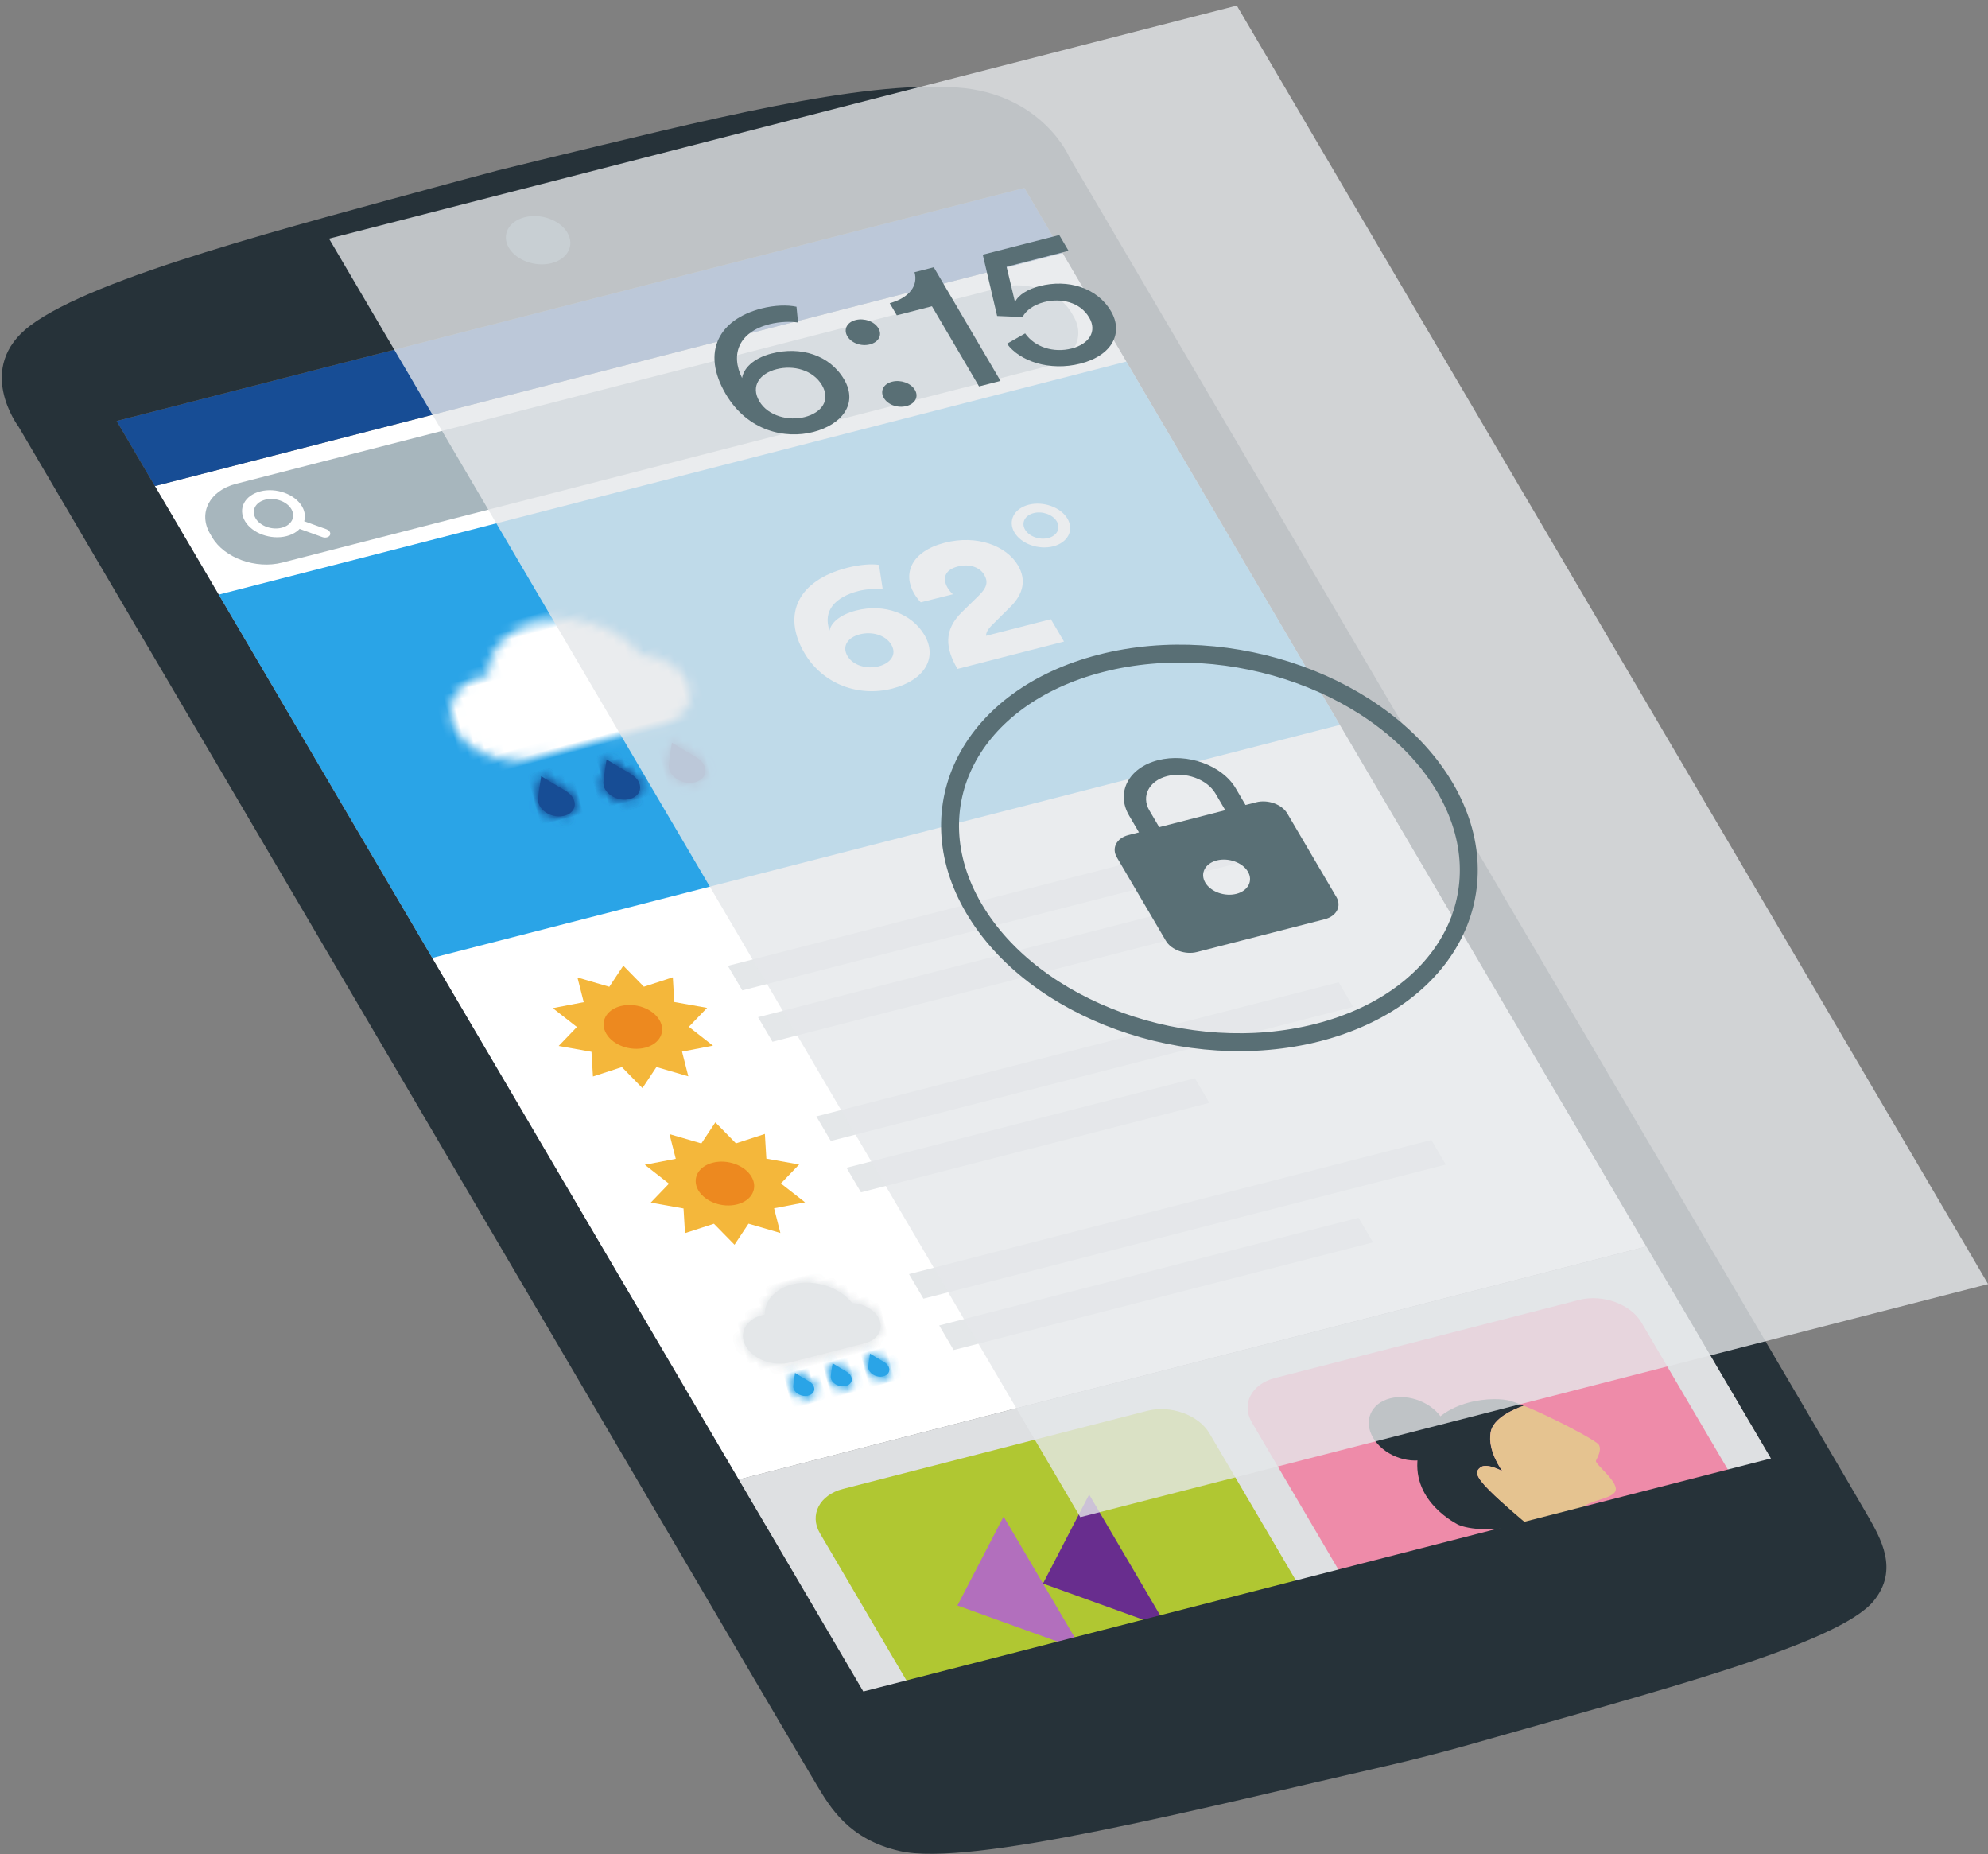
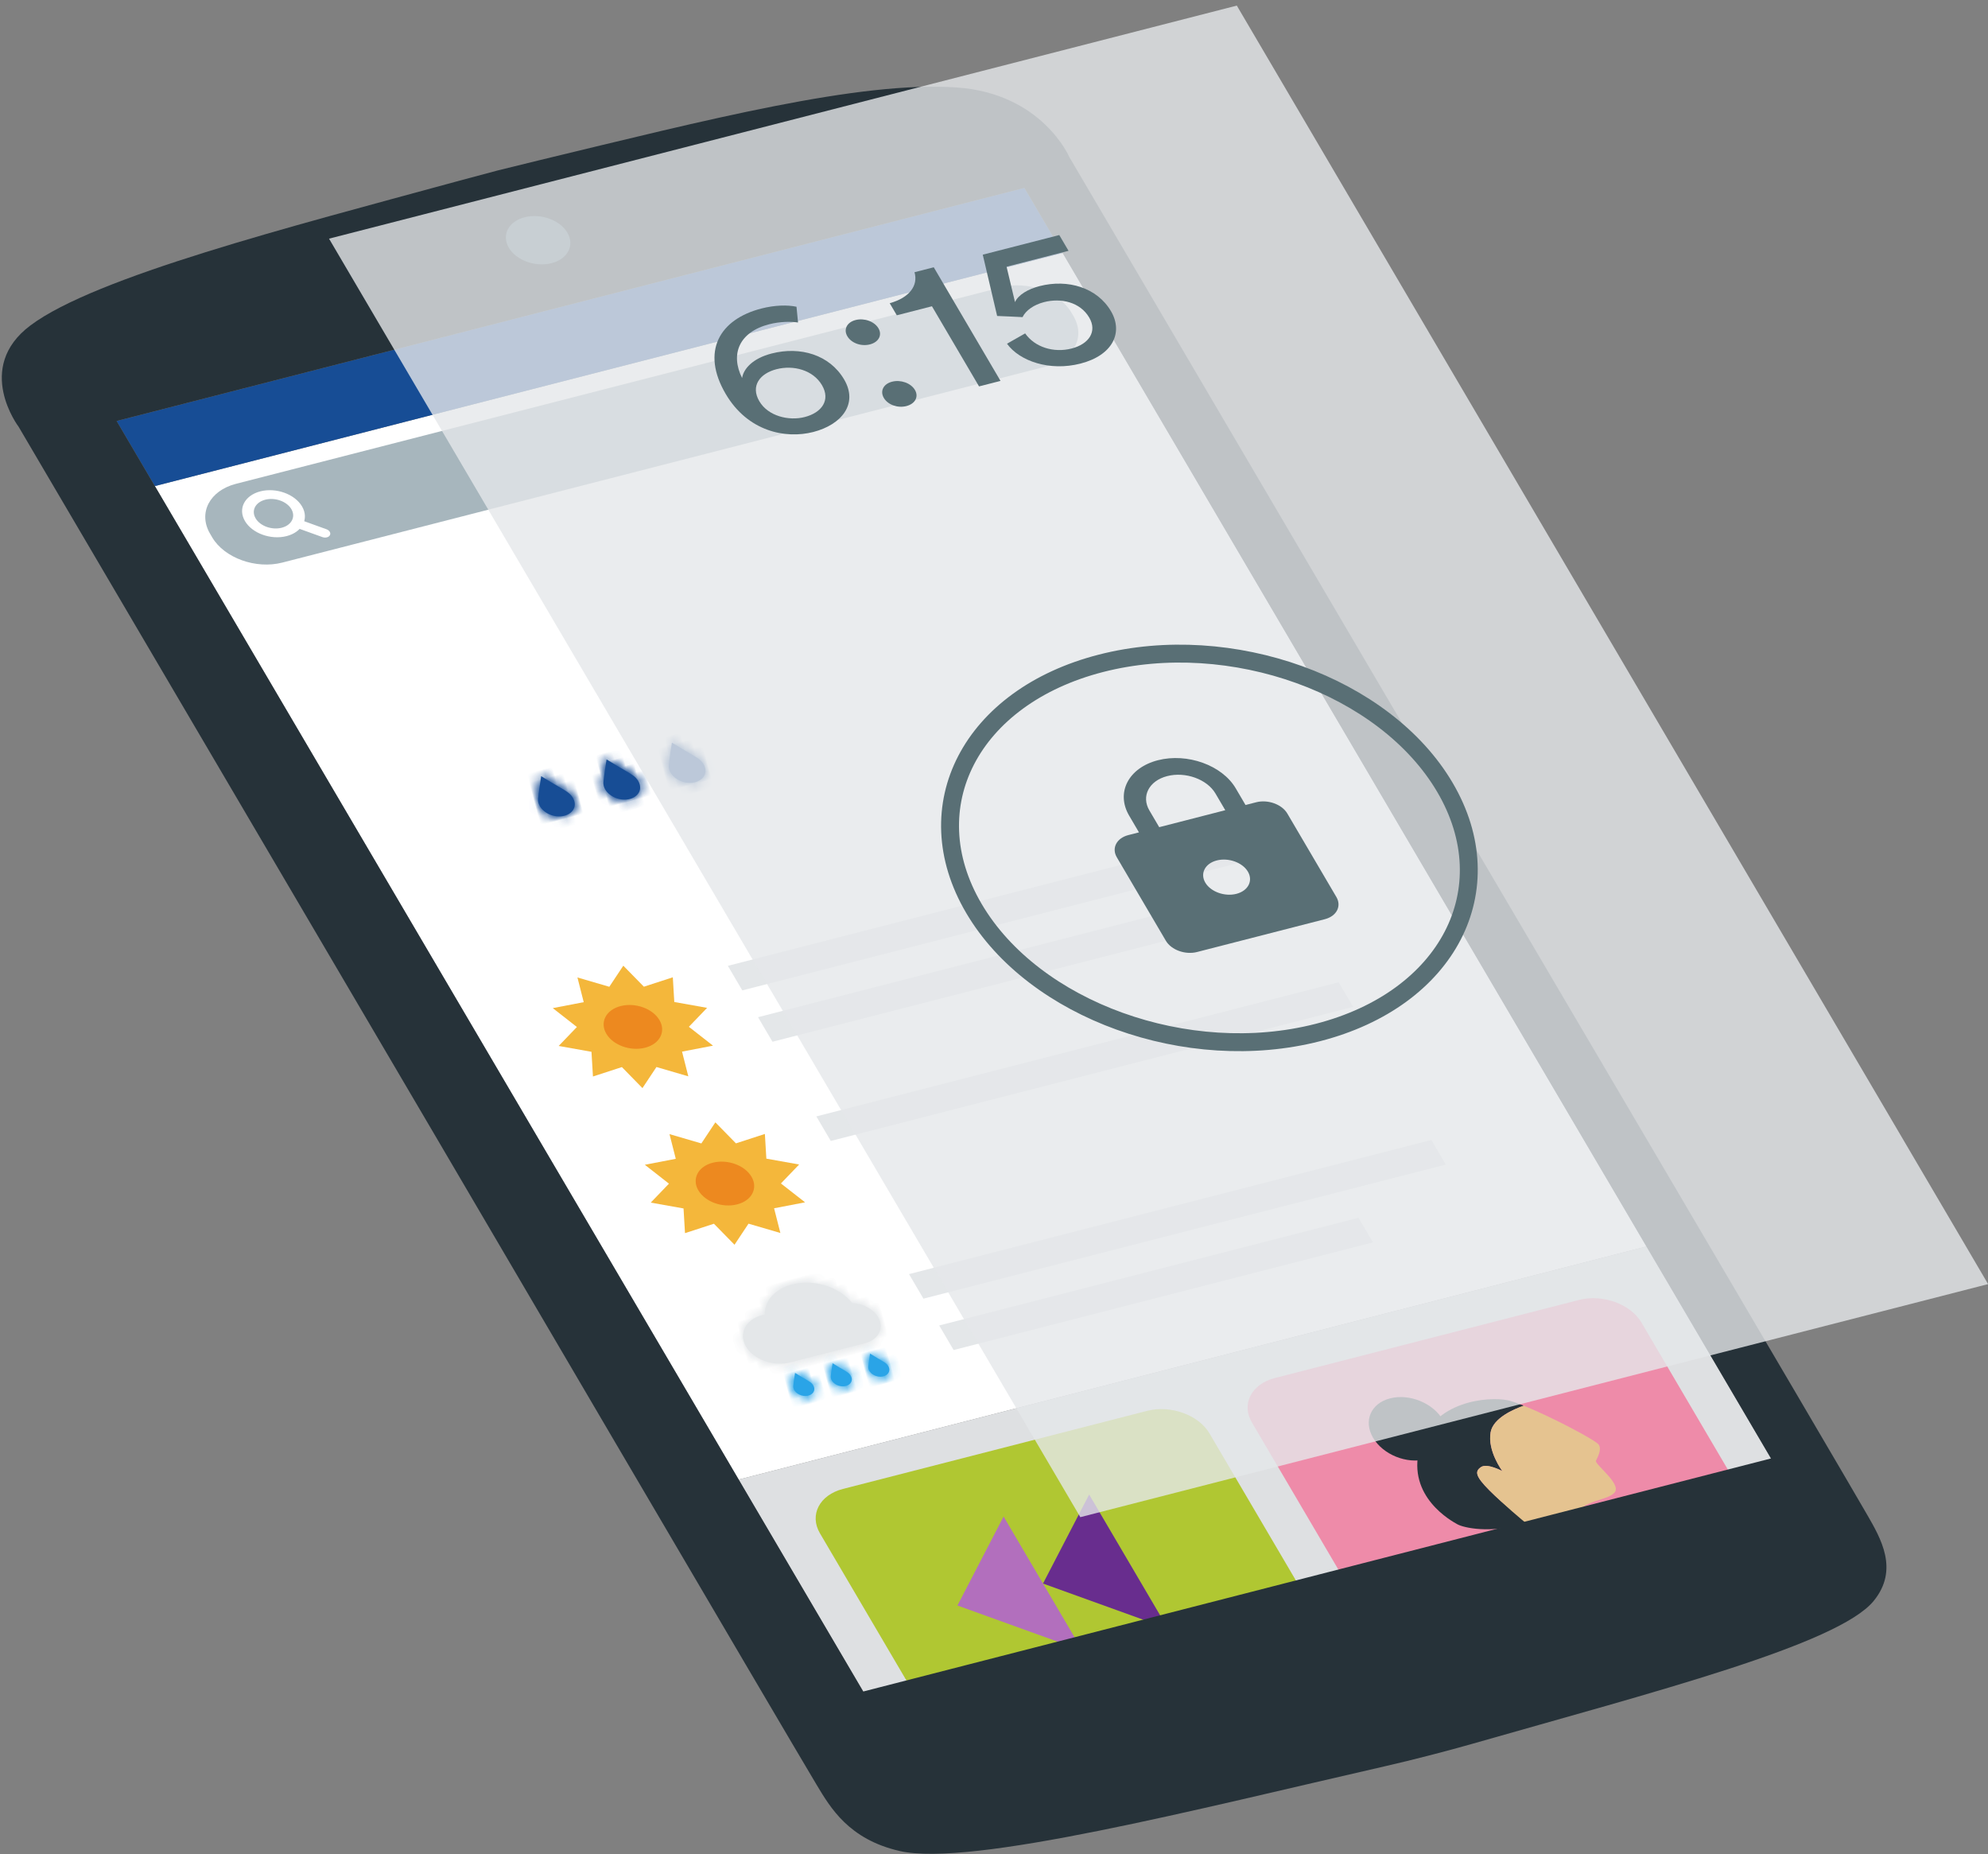
<svg xmlns="http://www.w3.org/2000/svg" xmlns:xlink="http://www.w3.org/1999/xlink" width="222px" height="207px" viewBox="0 0 222 207" version="1.1">
  <rect x="0" y="0" width="222" height="207" fill="#808080" stroke="none" />
  <title>Group 148</title>
  <desc>Created with Sketch.</desc>
  <defs>
    <path d="M6.024,4.678 C5.852,4.662 5.687,4.655 5.524,4.653 L5.524,4.653 C2.184,4.619 0.106,6.898 0.89,9.736 L0.89,9.736 C1.675,12.573 5.027,14.912 8.367,14.947 L8.367,14.947 L23.355,15.104 C26.129,15.133 27.856,13.238 27.206,10.882 L27.206,10.882 C26.723,9.136 25.075,7.583 23.028,6.905 L23.028,6.905 C21.502,3.266 17.059,0.434 12.704,0.389 L12.704,0.389 C12.669,0.389 12.634,0.388 12.599,0.388 L12.599,0.388 C9.228,0.388 6.655,2.085 6.024,4.678 L6.024,4.678 Z" id="path-1" />
    <path d="M0.999,2.58 C0.699,3.406 1.367,4.501 2.434,4.95 L2.434,4.95 C3.475,5.39 4.549,5.066 4.798,4.243 L4.798,4.243 C4.945,3.759 4.781,3.169 4.367,2.679 L4.367,2.679 C4.016,2.256 3.575,1.853 3.188,1.451 L3.188,1.451 C2.792,1.037 2.394,0.624 1.995,0.211 L1.995,0.211 C1.667,0.999 1.289,1.773 0.999,2.58 L0.999,2.58 Z" id="path-3" />
    <path d="M0.999,2.58 C0.699,3.406 1.367,4.501 2.434,4.95 L2.434,4.95 C3.475,5.39 4.549,5.066 4.798,4.243 L4.798,4.243 C4.945,3.759 4.781,3.169 4.367,2.679 L4.367,2.679 C4.016,2.256 3.575,1.853 3.188,1.451 L3.188,1.451 C2.792,1.037 2.394,0.624 1.995,0.211 L1.995,0.211 C1.667,0.999 1.289,1.773 0.999,2.58 L0.999,2.58 Z" id="path-5" />
    <path d="M0.625,2.658 C0.327,3.485 0.992,4.58 2.059,5.031 L2.059,5.031 C3.099,5.469 4.174,5.145 4.423,4.323 L4.423,4.323 C4.568,3.84 4.406,3.249 3.993,2.758 L3.993,2.758 C3.642,2.336 3.201,1.931 2.814,1.53 L2.814,1.53 C2.415,1.116 2.019,0.704 1.621,0.292 L1.621,0.292 C1.292,1.079 0.914,1.852 0.625,2.658 L0.625,2.658 Z" id="path-7" />
    <path d="M0.625,2.658 C0.327,3.485 0.992,4.58 2.059,5.031 L2.059,5.031 C3.099,5.469 4.174,5.145 4.423,4.323 L4.423,4.323 C4.568,3.84 4.406,3.249 3.993,2.758 L3.993,2.758 C3.642,2.336 3.201,1.931 2.814,1.53 L2.814,1.53 C2.415,1.116 2.019,0.704 1.621,0.292 L1.621,0.292 C1.292,1.079 0.914,1.852 0.625,2.658 L0.625,2.658 Z" id="path-9" />
    <path d="M0.25,2.737 C-0.049,3.564 0.618,4.66 1.685,5.11 L1.685,5.11 C2.724,5.548 3.8,5.224 4.049,4.402 L4.049,4.402 C4.194,3.919 4.032,3.328 3.618,2.837 L3.618,2.837 C3.268,2.416 2.826,2.01 2.438,1.608 L2.438,1.608 C2.041,1.197 1.644,0.783 1.246,0.369 L1.246,0.369 C0.916,1.158 0.541,1.931 0.25,2.737 L0.25,2.737 Z" id="path-11" />
    <path d="M0.25,2.737 C-0.049,3.564 0.618,4.66 1.685,5.11 L1.685,5.11 C2.724,5.548 3.8,5.224 4.049,4.402 L4.049,4.402 C4.194,3.919 4.032,3.328 3.618,2.837 L3.618,2.837 C3.268,2.416 2.826,2.01 2.438,1.608 L2.438,1.608 C2.041,1.197 1.644,0.783 1.246,0.369 L1.246,0.369 C0.916,1.158 0.541,1.931 0.25,2.737 L0.25,2.737 Z" id="path-13" />
    <path d="M3.775,2.586 C3.678,2.577 3.582,2.573 3.488,2.572 L3.488,2.572 C1.572,2.551 0.379,3.86 0.829,5.489 L0.829,5.489 C1.28,7.118 3.203,8.459 5.121,8.479 L5.121,8.479 L13.723,8.569 C15.315,8.586 16.306,7.499 15.932,6.146 L15.932,6.146 C15.655,5.144 14.71,4.253 13.536,3.863 L13.536,3.863 C12.659,1.774 10.11,0.149 7.609,0.124 L7.609,0.124 C7.589,0.124 7.567,0.123 7.547,0.123 L7.547,0.123 C5.614,0.123 4.138,1.098 3.775,2.586 L3.775,2.586 Z" id="path-15" />
    <path d="M7.546,0.124 C5.614,0.124 4.138,1.098 3.775,2.586 L3.775,2.586 C3.678,2.577 3.582,2.573 3.488,2.572 L3.488,2.572 C1.572,2.551 0.379,3.86 0.829,5.489 L0.829,5.489 C1.28,7.118 3.203,8.459 5.121,8.479 L5.121,8.479 L13.723,8.569 C15.315,8.586 16.306,7.499 15.932,6.146 L15.932,6.146 C15.655,5.144 14.71,4.253 13.536,3.863 L13.536,3.863 C12.659,1.774 10.11,0.149 7.609,0.124 L7.609,0.124 C7.588,0.124 7.567,0.124 7.546,0.124 L7.546,0.124 Z" id="path-17" />
    <path d="M0.263,2.07 C0.092,2.544 0.473,3.172 1.086,3.431 L1.086,3.431 C1.684,3.682 2.301,3.496 2.444,3.026 L2.444,3.026 C2.527,2.747 2.433,2.408 2.197,2.127 L2.197,2.127 C1.994,1.885 1.741,1.653 1.52,1.421 L1.52,1.421 C1.292,1.185 1.063,0.947 0.835,0.71 L0.835,0.71 C0.646,1.163 0.431,1.606 0.263,2.07 L0.263,2.07 Z" id="path-19" />
    <path d="M0.263,2.07 C0.092,2.544 0.473,3.172 1.086,3.431 L1.086,3.431 C1.684,3.682 2.301,3.496 2.444,3.026 L2.444,3.026 C2.527,2.747 2.433,2.408 2.197,2.127 L2.197,2.127 C1.994,1.885 1.741,1.653 1.52,1.421 L1.52,1.421 C1.292,1.185 1.063,0.947 0.835,0.71 L0.835,0.71 C0.646,1.163 0.431,1.606 0.263,2.07 L0.263,2.07 Z" id="path-21" />
    <path d="M0.068,2.114 C-0.103,2.59 0.278,3.217 0.892,3.476 L0.892,3.476 C1.488,3.728 2.105,3.541 2.247,3.07 L2.247,3.07 C2.331,2.792 2.237,2.454 2.001,2.173 L2.001,2.173 C1.8,1.929 1.547,1.697 1.323,1.467 L1.323,1.467 C1.095,1.229 0.868,0.993 0.641,0.756 L0.641,0.756 C0.451,1.207 0.235,1.653 0.068,2.114 L0.068,2.114 Z" id="path-23" />
    <path d="M0.068,2.114 C-0.103,2.59 0.278,3.217 0.892,3.476 L0.892,3.476 C1.488,3.728 2.105,3.541 2.247,3.07 L2.247,3.07 C2.331,2.792 2.237,2.454 2.001,2.173 L2.001,2.173 C1.8,1.929 1.547,1.697 1.323,1.467 L1.323,1.467 C1.095,1.229 0.868,0.993 0.641,0.756 L0.641,0.756 C0.451,1.207 0.235,1.653 0.068,2.114 L0.068,2.114 Z" id="path-25" />
    <path d="M1.003,2.16 C0.832,2.634 1.214,3.263 1.826,3.522 L1.826,3.522 C2.423,3.773 3.04,3.586 3.183,3.116 L3.183,3.116 C3.267,2.838 3.173,2.498 2.937,2.217 L2.937,2.217 C2.733,1.976 2.48,1.744 2.258,1.512 L2.258,1.512 C2.032,1.276 1.802,1.037 1.574,0.801 L1.574,0.801 C1.385,1.254 1.168,1.697 1.003,2.16 L1.003,2.16 Z" id="path-27" />
    <path d="M1.003,2.16 C0.832,2.634 1.214,3.263 1.826,3.522 L1.826,3.522 C2.423,3.773 3.04,3.586 3.183,3.116 L3.183,3.116 C3.267,2.838 3.173,2.498 2.937,2.217 L2.937,2.217 C2.733,1.976 2.48,1.744 2.258,1.512 L2.258,1.512 C2.032,1.276 1.802,1.037 1.574,0.801 L1.574,0.801 C1.385,1.254 1.168,1.697 1.003,2.16 L1.003,2.16 Z" id="path-29" />
  </defs>
  <g id="New-Designs-(Part-2)" stroke="none" stroke-width="1" fill="none" fill-rule="evenodd">
    <g id="Operators" transform="translate(-945, -2272)">
      <g id="Group-148" transform="translate(1059.688, 2378.359) rotate(-15) translate(-1059.688, -2378.359) translate(965.188, 2278.359)">
        <polygon id="Fill-1" fill="#FFFFFF" points="48.171 148.491 152.823 149.593 118.559 25.578 13.907 24.476" />
        <polygon id="Fill-2" fill="#DEE0E2" points="60.208 192.057 164.861 193.159 152.824 149.592 48.172 148.491" />
        <g id="Group-27" transform="translate(11.299, 15.873)">
          <path d="M97.166,170.84 C97.801,173.133 96.107,174.987 93.404,174.959 L58.332,174.588 C55.629,174.561 52.899,172.661 52.266,170.368 L44.085,140.76 C43.452,138.468 45.144,136.614 47.847,136.642 L82.921,137.012 C85.622,137.04 88.352,138.94 88.986,141.234 L97.166,170.84 Z" id="Fill-3" fill="#B0C732" />
          <path d="M146.962,171.365 C147.596,173.657 145.903,175.512 143.2,175.484 L108.127,175.113 C105.424,175.086 102.695,173.185 102.061,170.892 L93.88,141.284 C93.248,138.992 94.94,137.139 97.643,137.165 L132.715,137.536 C135.418,137.565 138.147,139.464 138.781,141.757 L146.962,171.365 Z" id="Fill-5" fill="#EE8BA9" />
          <polyline id="Fill-7" fill="#B26FBD" points="69.005 160.995 56.829 152.523 64.38 144.258" />
          <polyline id="Fill-9" fill="#682D8E" points="78.868 161.099 66.693 152.627 74.244 144.361" />
          <polygon id="Fill-11" fill="#E4E7E9" points="111.616 80.603 51.398 79.969 50.55 76.903 110.768 77.536" />
          <polygon id="Fill-13" fill="#E4E7E9" points="108.808 86.965 53.169 86.379 52.321 83.313 107.962 83.899" />
          <polygon id="Fill-15" fill="#E4E7E9" points="116.809 99.397 56.591 98.763 55.743 95.698 115.961 96.33" />
-           <polygon id="Fill-17" fill="#E4E7E9" points="98.526 105.596 58.361 105.174 57.514 102.108 97.679 102.531" />
          <polygon id="Fill-19" fill="#E4E7E9" points="122.248 119.084 62.029 118.45 61.182 115.384 121.4 116.017" />
          <polygon id="Fill-21" fill="#E4E7E9" points="112.146 125.369 63.801 124.861 62.953 121.794 111.3 122.302" />
-           <polygon id="Fill-23" fill="#2AA4E7" points="123.534 68.607 18.881 67.505 6.351 22.154 111.003 23.255" />
          <polygon id="Fill-25" fill="#174D95" points="107.259 9.704 2.607 8.603 0.362 0.479 105.015 1.581" />
        </g>
        <g id="Group-30" transform="translate(38.418, 49.772)">
          <mask id="mask-2" fill="white">
            <use xlink:href="#path-1" />
          </mask>
          <g id="Clip-29" />
          <polygon id="Fill-28" fill="#FFFFFF" mask="url(#mask-2)" points="-9.316 -5.04 29.041 -4.638 35.969 20.433 -2.389 20.03" />
        </g>
        <path d="M49.565,69.4 C49.213,68.978 48.773,68.575 48.385,68.171 C47.989,67.759 47.592,67.345 47.193,66.932 C46.864,67.72 46.487,68.493 46.198,69.3 C45.898,70.127 46.565,71.221 47.632,71.672 C48.672,72.11 49.747,71.786 49.996,70.965 C50.142,70.481 49.978,69.89 49.565,69.4" id="Fill-31" fill="#174D95" />
        <g id="Group-39" transform="translate(45.198, 66.721)">
          <g id="Group-35">
            <mask id="mask-4" fill="white">
              <use xlink:href="#path-3" />
            </mask>
            <g id="Clip-34" />
            <polygon id="Fill-33" fill="#174D95" mask="url(#mask-4)" points="62.268 372.747 504.501 377.401 291.952 -391.88 -150.282 -396.534" />
          </g>
          <g id="Group-38">
            <mask id="mask-6" fill="white">
              <use xlink:href="#path-5" />
            </mask>
            <g id="Clip-37" />
            <polygon id="Fill-36" fill="#174D95" mask="url(#mask-6)" points="-7.485 -5.085 8.601 -4.917 12.845 10.444 -3.241 10.274" />
          </g>
        </g>
        <path d="M57.1,69.479 C56.749,69.058 56.308,68.653 55.921,68.251 C55.523,67.838 55.126,67.425 54.729,67.011 C54.399,67.8 54.021,68.573 53.733,69.378 C53.435,70.207 54.099,71.3 55.166,71.751 C56.207,72.19 57.281,71.865 57.53,71.044 C57.677,70.56 57.513,69.969 57.1,69.479" id="Fill-40" fill="#174D95" />
        <g id="Group-48" transform="translate(53.107, 66.721)">
          <g id="Group-44">
            <mask id="mask-8" fill="white">
              <use xlink:href="#path-7" />
            </mask>
            <g id="Clip-43" />
            <polygon id="Fill-42" fill="#174D95" mask="url(#mask-8)" points="54.358 372.747 496.591 377.401 284.042 -391.88 -158.192 -396.534" />
          </g>
          <g id="Group-47">
            <mask id="mask-10" fill="white">
              <use xlink:href="#path-9" />
            </mask>
            <g id="Clip-46" />
            <polygon id="Fill-45" fill="#174D95" mask="url(#mask-10)" points="-7.859 -5.006 8.226 -4.838 12.47 10.523 -3.615 10.353" />
          </g>
        </g>
        <path d="M64.635,69.558 C64.285,69.136 63.843,68.732 63.455,68.329 C63.057,67.917 62.661,67.504 62.263,67.089 C61.933,67.879 61.557,68.652 61.268,69.458 C60.969,70.285 61.635,71.38 62.701,71.831 C63.741,72.268 64.817,71.945 65.066,71.123 C65.212,70.64 65.048,70.049 64.635,69.558" id="Fill-49" fill="#174D95" />
        <g id="Group-57" transform="translate(61.017, 66.721)">
          <g id="Group-53">
            <mask id="mask-12" fill="white">
              <use xlink:href="#path-11" />
            </mask>
            <g id="Clip-52" />
            <polygon id="Fill-51" fill="#174D95" mask="url(#mask-12)" points="46.449 372.747 488.681 377.401 276.132 -391.88 -166.102 -396.534" />
          </g>
          <g id="Group-56">
            <mask id="mask-14" fill="white">
              <use xlink:href="#path-13" />
            </mask>
            <g id="Clip-55" />
            <polygon id="Fill-54" fill="#174D95" mask="url(#mask-14)" points="-8.234 -4.926 7.851 -4.758 12.095 10.602 -3.99 10.433" />
          </g>
        </g>
        <path d="M65.513,132.732 C64.636,130.642 62.087,129.017 59.587,128.991 C57.624,128.971 56.12,129.95 55.753,131.454 C55.654,131.445 55.559,131.44 55.466,131.439 C53.549,131.42 52.356,132.728 52.807,134.356 C53.257,135.986 55.181,137.326 57.098,137.347 L65.701,137.438 C67.292,137.455 68.284,136.367 67.91,135.014 C67.633,134.012 66.687,133.121 65.513,132.732" id="Fill-58" fill="#E4E7E9" />
        <g id="Group-62" transform="translate(51.977, 128.868)">
          <mask id="mask-16" fill="white">
            <use xlink:href="#path-15" />
          </mask>
          <g id="Clip-61" />
          <polygon id="Fill-60" fill="#E4E7E9" mask="url(#mask-16)" points="39.947 223.559 293.757 226.231 171.769 -215.284 -82.043 -217.955" />
        </g>
        <g id="Group-65" transform="translate(51.977, 128.868)">
          <mask id="mask-18" fill="white">
            <use xlink:href="#path-17" />
          </mask>
          <g id="Clip-64" />
          <polygon id="Fill-63" fill="#E4E7E9" mask="url(#mask-18)" points="-5.029 -2.992 16.986 -2.76 20.962 11.628 -1.053 11.397" />
        </g>
        <path d="M58.694,140.034 C58.492,139.791 58.238,139.56 58.016,139.329 C57.789,139.092 57.56,138.855 57.332,138.617 C57.144,139.069 56.928,139.513 56.76,139.977 C56.589,140.451 56.972,141.079 57.584,141.337 C58.181,141.59 58.798,141.404 58.941,140.933 C59.024,140.655 58.93,140.316 58.694,140.034" id="Fill-66" fill="#2AA4E7" />
        <g id="Group-74" transform="translate(56.497, 137.907)">
          <g id="Group-70">
            <mask id="mask-20" fill="white">
              <use xlink:href="#path-19" />
            </mask>
            <g id="Clip-69" />
            <polygon id="Fill-68" fill="#2AA4E7" mask="url(#mask-20)" points="35.427 214.52 289.238 217.191 167.249 -224.323 -86.562 -226.994" />
          </g>
          <g id="Group-73">
            <mask id="mask-22" fill="white">
              <use xlink:href="#path-21" />
            </mask>
            <g id="Clip-72" />
            <polygon id="Fill-71" fill="#2AA4E7" mask="url(#mask-22)" points="-4.606 -2.33 4.627 -2.233 7.062 6.583 -2.171 6.486" />
          </g>
        </g>
        <path d="M63.018,140.079 C62.816,139.836 62.564,139.605 62.34,139.374 C62.112,139.137 61.885,138.9 61.658,138.662 C61.468,139.114 61.252,139.56 61.085,140.022 C60.914,140.496 61.296,141.125 61.909,141.383 C62.505,141.635 63.122,141.449 63.265,140.978 C63.348,140.7 63.254,140.361 63.018,140.079" id="Fill-75" fill="#2AA4E7" />
        <g id="Group-83" transform="translate(61.017, 137.907)">
          <g id="Group-79">
            <mask id="mask-24" fill="white">
              <use xlink:href="#path-23" />
            </mask>
            <g id="Clip-78" />
            <polygon id="Fill-77" fill="#2AA4E7" mask="url(#mask-24)" points="30.908 214.52 284.718 217.191 162.729 -224.323 -91.082 -226.994" />
          </g>
          <g id="Group-82">
            <mask id="mask-26" fill="white">
              <use xlink:href="#path-25" />
            </mask>
            <g id="Clip-81" />
            <polygon id="Fill-80" fill="#2AA4E7" mask="url(#mask-26)" points="-4.802 -2.285 4.431 -2.186 6.866 6.628 -2.367 6.531" />
          </g>
        </g>
        <path d="M67.343,140.125 C67.14,139.883 66.887,139.65 66.665,139.42 C66.438,139.182 66.209,138.945 65.981,138.709 C65.792,139.161 65.577,139.605 65.409,140.067 C65.239,140.542 65.621,141.171 66.233,141.429 C66.83,141.681 67.447,141.494 67.59,141.023 C67.674,140.746 67.58,140.406 67.343,140.125" id="Fill-84" fill="#2AA4E7" />
        <g id="Group-92" transform="translate(64.407, 137.907)">
          <g id="Group-88">
            <mask id="mask-28" fill="white">
              <use xlink:href="#path-27" />
            </mask>
            <g id="Clip-87" />
            <polygon id="Fill-86" fill="#2AA4E7" mask="url(#mask-28)" points="27.518 214.52 281.328 217.191 159.339 -224.323 -94.472 -226.994" />
          </g>
          <g id="Group-91">
            <mask id="mask-30" fill="white">
              <use xlink:href="#path-29" />
            </mask>
            <g id="Clip-90" />
            <polygon id="Fill-89" fill="#2AA4E7" mask="url(#mask-30)" points="-3.867 -2.238 5.366 -2.141 7.801 6.675 -1.432 6.577" />
          </g>
        </g>
        <g id="Group-147" transform="translate(-0, 0.054)">
          <path d="M86.768,64.782 C88.165,64.797 89.096,64.027 88.762,62.822 C88.423,61.596 87.061,60.801 85.663,60.786 C84.271,60.771 83.365,61.543 83.704,62.769 C84.025,63.932 85.375,64.767 86.768,64.782 L86.768,64.782 Z M89.439,56.545 C88.628,56.305 87.67,56.085 86.774,56.075 C84.108,56.048 82.323,57.145 82.506,59.509 C82.862,58.733 84.049,58.091 85.947,58.111 C89.234,58.145 91.878,60.071 92.615,62.735 C93.392,65.547 91.354,67.613 87.592,67.573 C83.752,67.533 80.235,65.135 79.149,61.203 C77.804,56.338 80.609,53.185 86.217,53.245 C87.734,53.26 89.001,53.526 89.738,53.85 L89.439,56.545 Z" id="Fill-93" fill="#FFFFFF" />
          <path d="M93.164,59.094 C93.045,58.924 92.816,58.372 92.699,57.951 C92.021,55.498 93.582,53.322 97.47,53.363 C101.184,53.401 104.04,55.476 104.718,57.929 C105.209,59.705 104.492,61.153 102.708,62.168 L100.07,63.679 C99.669,63.927 99.344,64.198 99.233,64.597 L106.706,64.675 L107.478,67.466 L95.196,67.337 C94.5,64.821 94.773,62.759 97.335,61.33 L99.614,60.048 C100.712,59.426 101.049,58.86 100.799,57.951 C100.559,57.085 99.627,56.316 98.181,56.301 C96.663,56.285 96.16,57.164 96.477,58.308 C96.552,58.581 96.682,58.878 96.86,59.155 L93.164,59.094 Z" id="Fill-95" fill="#FFFFFF" />
-           <path d="M107.915,52.736 C106.905,52.725 106.276,53.414 106.512,54.271 C106.75,55.128 107.763,55.833 108.773,55.845 C109.784,55.856 110.413,55.167 110.176,54.31 C109.94,53.452 108.925,52.746 107.915,52.736 M109.062,56.887 C107.373,56.869 105.68,55.69 105.284,54.258 C104.888,52.825 105.938,51.676 107.627,51.693 C109.315,51.711 111.008,52.891 111.405,54.322 C111.799,55.755 110.75,56.904 109.062,56.887" id="Fill-97" fill="#FFFFFF" />
          <polygon id="Fill-99" fill="#F4B73B" points="58.394 96.653 55.882 98.17 57.939 100.902 54.428 100.65 54.391 103.496 51.223 101.57 49.103 103.439 47.492 100.578 44.1 100.757 44.654 98.052 41.286 96.473 43.798 94.955 41.742 92.222 45.252 92.474 45.289 89.63 48.457 91.554 50.576 89.685 52.189 92.546 55.581 92.368 55.026 95.074" />
          <path d="M52.904,96.594 C53.302,98.03 52.251,99.181 50.558,99.161 C48.867,99.144 47.173,97.966 46.776,96.53 C46.38,95.095 47.429,93.944 49.121,93.962 C50.814,93.981 52.507,95.158 52.904,96.594" id="Fill-101" fill="#ED891F" />
          <polygon id="Fill-103" fill="#F4B73B" points="63.796 116.207 61.284 117.725 63.342 120.457 59.83 120.205 59.794 123.05 56.626 121.125 54.507 122.993 52.894 120.132 49.502 120.311 50.057 117.606 46.689 116.027 49.201 114.51 47.144 111.776 50.655 112.028 50.691 109.184 53.859 111.109 55.979 109.24 57.592 112.101 60.984 111.922 60.43 114.628" />
          <path d="M58.306,116.149 C58.704,117.585 57.653,118.735 55.962,118.716 C54.269,118.699 52.575,117.52 52.179,116.084 C51.782,114.649 52.832,113.499 54.525,113.517 C56.216,113.535 57.91,114.712 58.306,116.149" id="Fill-105" fill="#ED891F" />
          <path d="M117.905,32.654 C118.618,35.234 116.713,37.319 113.674,37.287 L25.433,36.357 C22.394,36.325 19.322,34.189 18.609,31.609 L18.485,31.158 C17.772,28.577 19.675,26.493 22.717,26.524 L110.956,27.453 C113.997,27.486 117.068,29.621 117.781,32.202 L117.905,32.654 Z" id="Fill-107" fill="#A7B6BD" />
          <path d="M25.419,29.084 C24.282,29.072 23.574,29.847 23.841,30.812 C24.108,31.776 25.249,32.57 26.385,32.583 C27.522,32.594 28.23,31.82 27.965,30.855 C27.698,29.891 26.556,29.096 25.419,29.084 M26.673,33.626 C24.86,33.606 23.038,32.339 22.613,30.8 C22.187,29.26 23.317,28.023 25.131,28.041 C26.944,28.061 28.768,29.33 29.193,30.869 C29.618,32.408 28.488,33.644 26.673,33.626" id="Fill-109" fill="#FFFFFF" />
          <path d="M30.979,34.924 C30.822,34.923 30.652,34.87 30.502,34.766 L28.021,33.04 C27.725,32.834 27.633,32.504 27.818,32.304 C28.001,32.102 28.391,32.107 28.687,32.312 L31.168,34.039 C31.464,34.245 31.555,34.575 31.371,34.776 C31.28,34.876 31.137,34.926 30.979,34.924" id="Fill-111" fill="#FFFFFF" />
          <path d="M136.893,176.415 C136.893,176.415 141.793,177.421 143.051,177.977 C143.568,178.205 151.277,190.91 151.145,191.875 C151.014,192.839 149.007,196.442 149.007,196.442 L144.063,196.003 L136.893,176.415 Z" id="Fill-113" fill="#E43165" />
          <path d="M125.855,162.349 C126.434,164.448 125.103,166.131 122.882,166.106 C120.659,166.084 118.389,164.363 117.81,162.265 C117.229,160.165 118.56,158.484 120.782,158.508 C123.004,158.53 125.274,160.251 125.855,162.349" id="Fill-115" fill="#263239" />
          <path d="M138.493,172.312 C138.689,173.027 138.167,173.598 137.327,173.589 C136.485,173.58 135.643,172.995 135.445,172.281 C135.248,171.567 135.771,170.995 136.611,171.004 C137.453,171.013 138.295,171.598 138.493,172.312" id="Fill-117" fill="#EB8994" />
-           <path d="M136.529,176.411 C136.529,176.411 141.251,178.593 141.511,179.555 C141.846,180.799 141.013,189.336 141.013,189.336 L137.553,188.69 L134.555,176.851 L136.529,176.411 Z" id="Fill-119" fill="#EE8BA9" />
          <path d="M128.517,178.54 C128.089,178.365 126.645,179.763 126.349,179.96 C125.068,180.812 123.958,181.413 123.226,182.719 C122.543,183.938 122.441,185.425 122.65,186.918 C122.932,188.946 123.539,190.994 124.056,193.03 C124.376,194.288 124.703,195.629 126.602,195.649 C130.163,195.686 144.72,196.171 144.72,196.171 L143.02,192.229 L140.712,189.231 L138.325,182.707 C138.325,182.707 128.519,178.54 128.517,178.54" id="Fill-121" fill="#E43165" />
          <path d="M128.606,168.544 C129.388,168.27 130.791,169.6 130.791,169.6 C130.791,169.6 129.738,166.998 130.65,165.065 C131.34,163.597 133.829,163.246 134.989,163.161 C134.335,162.671 133.768,162.289 133.373,162.092 C131.489,161.159 125.25,159.939 122.501,164.776 C119.75,169.613 123.883,173.534 124.415,174.042 C124.947,174.551 127.542,176.021 132.035,175.949 C131.799,175.64 129.914,173.175 128.841,171.306 C127.693,169.313 127.824,168.819 128.606,168.544" id="Fill-123" fill="#263239" />
          <path d="M131.903,175.978 L131.903,175.978 L135.975,182.195 L138.325,182.706 C138.325,182.706 136.153,178.121 137.367,176.552 C138.583,174.983 141.263,175.862 142.285,175.144 C143.304,174.425 140.924,171.524 141.189,171.18 C141.452,170.838 142.141,170.214 141.955,169.543 C141.807,169.004 137.661,165.168 134.989,163.161 C133.829,163.245 131.34,163.597 130.65,165.065 C129.738,166.999 130.791,169.599 130.791,169.599 C130.791,169.599 129.388,168.27 128.606,168.544 C127.824,168.819 127.693,169.313 128.841,171.306 C129.914,173.175 131.643,175.639 131.879,175.947" id="Fill-125" fill="#E5C390" />
          <path d="M131.879,175.946 C131.879,175.946 125.92,178.739 126.743,179.695 C127.567,180.654 131.999,181.511 131.772,182.035 C131.544,182.561 129.651,183.306 130.163,184.258 C130.676,185.213 140.563,191.617 140.563,191.617 L141.246,190.047 L131.879,175.946 Z" id="Fill-127" fill="#EE8BA9" />
          <path d="M160.134,175.996 L55.482,174.894 L11.663,16.299 L116.315,17.4 L160.134,175.996 Z M122.052,15.375 C122.052,15.375 120.961,7.745 111.968,4.631 C101.641,1.055 83.98,0.885 64.869,0.397 C63.354,0.359 61.695,0.324 59.948,0.294 C58.208,0.289 56.56,0.286 55.056,0.294 C36.103,0.381 13.52,0.127 5.116,3.507 C-2.204,6.448 0.927,14.101 0.927,14.101 L25.467,102.92 C25.467,102.92 46.096,177.815 47.752,183.583 C48.584,186.482 49.647,190.414 54.8,193.146 C61.996,196.96 88.122,197.234 109.691,198.036 C111.252,198.095 112.906,198.129 114.614,198.146 C116.324,198.164 117.968,198.165 119.506,198.14 C140.756,197.788 161.968,198.012 167.092,194.328 C170.763,191.688 169.652,187.755 168.882,184.858 C167.352,179.091 146.594,104.195 146.594,104.195 L122.052,15.375 Z" id="Fill-129" fill="#263239" />
          <path d="M65.726,9.021 C66.163,10.602 65.005,11.87 63.142,11.85 C61.276,11.83 59.411,10.532 58.974,8.95 C58.537,7.367 59.693,6.102 61.559,6.121 C63.423,6.14 65.289,7.439 65.726,9.021" id="Fill-131" fill="#556F77" />
          <g id="Group-2" transform="translate(39.842, 2.775)">
            <polygon id="Fill-133" fill-opacity="0.8" fill="#E4E7E9" points="148.747 160.693 44.095 159.591 -2.08747018e-13 -1.28459704e-13 104.653 1.102" />
            <path d="M46.149,32.985 C48.11,33.006 49.458,31.928 48.938,30.046 C48.412,28.142 46.434,27.03 44.499,27.011 C42.565,26.991 41.19,28.065 41.717,29.97 C42.23,31.831 44.319,32.966 46.149,32.985 L46.149,32.985 Z M48.166,22.598 C47.462,22.283 46.268,21.967 45.006,21.953 C41.523,21.917 39.93,24.061 40.528,26.969 C40.938,26.035 42.213,25.153 44.431,25.177 C47.731,25.212 50.64,26.987 51.493,30.074 C52.334,33.116 49.914,34.88 46.639,34.845 C43.441,34.811 39.593,32.894 38.3,28.21 C36.842,22.935 39.753,19.977 44.627,20.029 C46.149,20.045 47.556,20.387 48.456,20.855 L48.166,22.598 Z" id="Fill-135" fill="#596F75" />
            <path d="M56.598,31.698 C57.605,31.709 58.592,32.396 58.827,33.25 C59.064,34.103 58.446,34.751 57.438,34.741 C56.433,34.731 55.478,34.065 55.242,33.212 C55.006,32.359 55.592,31.688 56.598,31.698 M54.444,23.994 C55.45,24.004 56.436,24.693 56.673,25.546 C56.908,26.399 56.292,27.047 55.285,27.037 C54.278,27.026 53.325,26.36 53.088,25.507 C52.853,24.655 53.438,23.984 54.444,23.994" id="Fill-137" fill="#596F75" />
            <path d="M65.844,34.719 L63.08,24.717 L59.03,24.674 L58.613,23.165 C60.924,23.147 62.219,22.069 62.183,20.54 L64.402,20.565 L68.32,34.745 L65.844,34.719 Z" id="Fill-139" fill="#596F75" />
-             <path d="M72.35,30.336 C72.987,32.089 74.836,33.287 76.925,33.309 C78.912,33.33 80.202,32.23 79.718,30.479 C79.18,28.531 77.232,27.53 75.297,27.509 C74.112,27.497 73.084,27.878 72.538,28.506 C71.582,28.211 70.757,27.92 69.831,27.647 L70.052,20.622 L78.872,20.716 L79.417,22.686 L72.273,22.611 L72.16,26.669 C72.713,25.976 73.958,25.64 75.274,25.653 C78.549,25.689 81.438,27.487 82.248,30.418 C82.986,33.09 81.159,35.23 77.445,35.191 C73.887,35.155 70.943,33.159 70.093,30.924 L72.35,30.336 Z" id="Fill-141" fill="#596F75" />
+             <path d="M72.35,30.336 C72.987,32.089 74.836,33.287 76.925,33.309 C78.912,33.33 80.202,32.23 79.718,30.479 C79.18,28.531 77.232,27.53 75.297,27.509 C74.112,27.497 73.084,27.878 72.538,28.506 C71.582,28.211 70.757,27.92 69.831,27.647 L70.052,20.622 L78.872,20.716 L79.417,22.686 L72.273,22.611 L72.16,26.669 C72.713,25.976 73.958,25.64 75.274,25.653 C78.549,25.689 81.438,27.487 82.248,30.418 C82.986,33.09 81.159,35.23 77.445,35.191 C73.887,35.155 70.943,33.159 70.093,30.924 Z" id="Fill-141" fill="#596F75" />
            <path d="M104.513,91.434 C108.028,104.161 98.722,114.348 83.725,114.191 C68.728,114.033 53.72,103.589 50.204,90.862 C46.689,78.137 55.995,67.949 70.992,68.106 C85.988,68.265 100.996,78.709 104.513,91.434 Z" id="Stroke-143" stroke="#596F75" stroke-width="2" />
            <path d="M80.158,87.54 L72.542,87.461 L71.966,85.375 C71.473,83.593 72.782,82.161 74.881,82.184 C76.982,82.205 79.09,83.673 79.582,85.455 L80.158,87.54 Z M78.942,96.882 C77.592,96.868 76.227,95.917 75.909,94.77 C75.593,93.625 76.439,92.697 77.79,92.712 C79.142,92.726 80.507,93.677 80.824,94.822 C81.14,95.969 80.294,96.896 78.942,96.882 L78.942,96.882 Z M83.721,87.577 L82.493,87.565 L81.917,85.48 C81.122,82.603 77.725,80.239 74.334,80.204 C70.945,80.168 68.837,82.474 69.633,85.351 L70.208,87.436 L68.98,87.422 C67.628,87.409 66.782,88.335 67.098,89.482 L69.978,99.905 C70.295,101.052 71.66,102.002 73.012,102.017 L87.754,102.172 C89.104,102.185 89.95,101.26 89.634,100.113 L86.754,89.688 C86.437,88.542 85.072,87.592 83.721,87.577 L83.721,87.577 Z" id="Fill-145" fill="#596F75" />
          </g>
        </g>
      </g>
    </g>
  </g>
</svg>